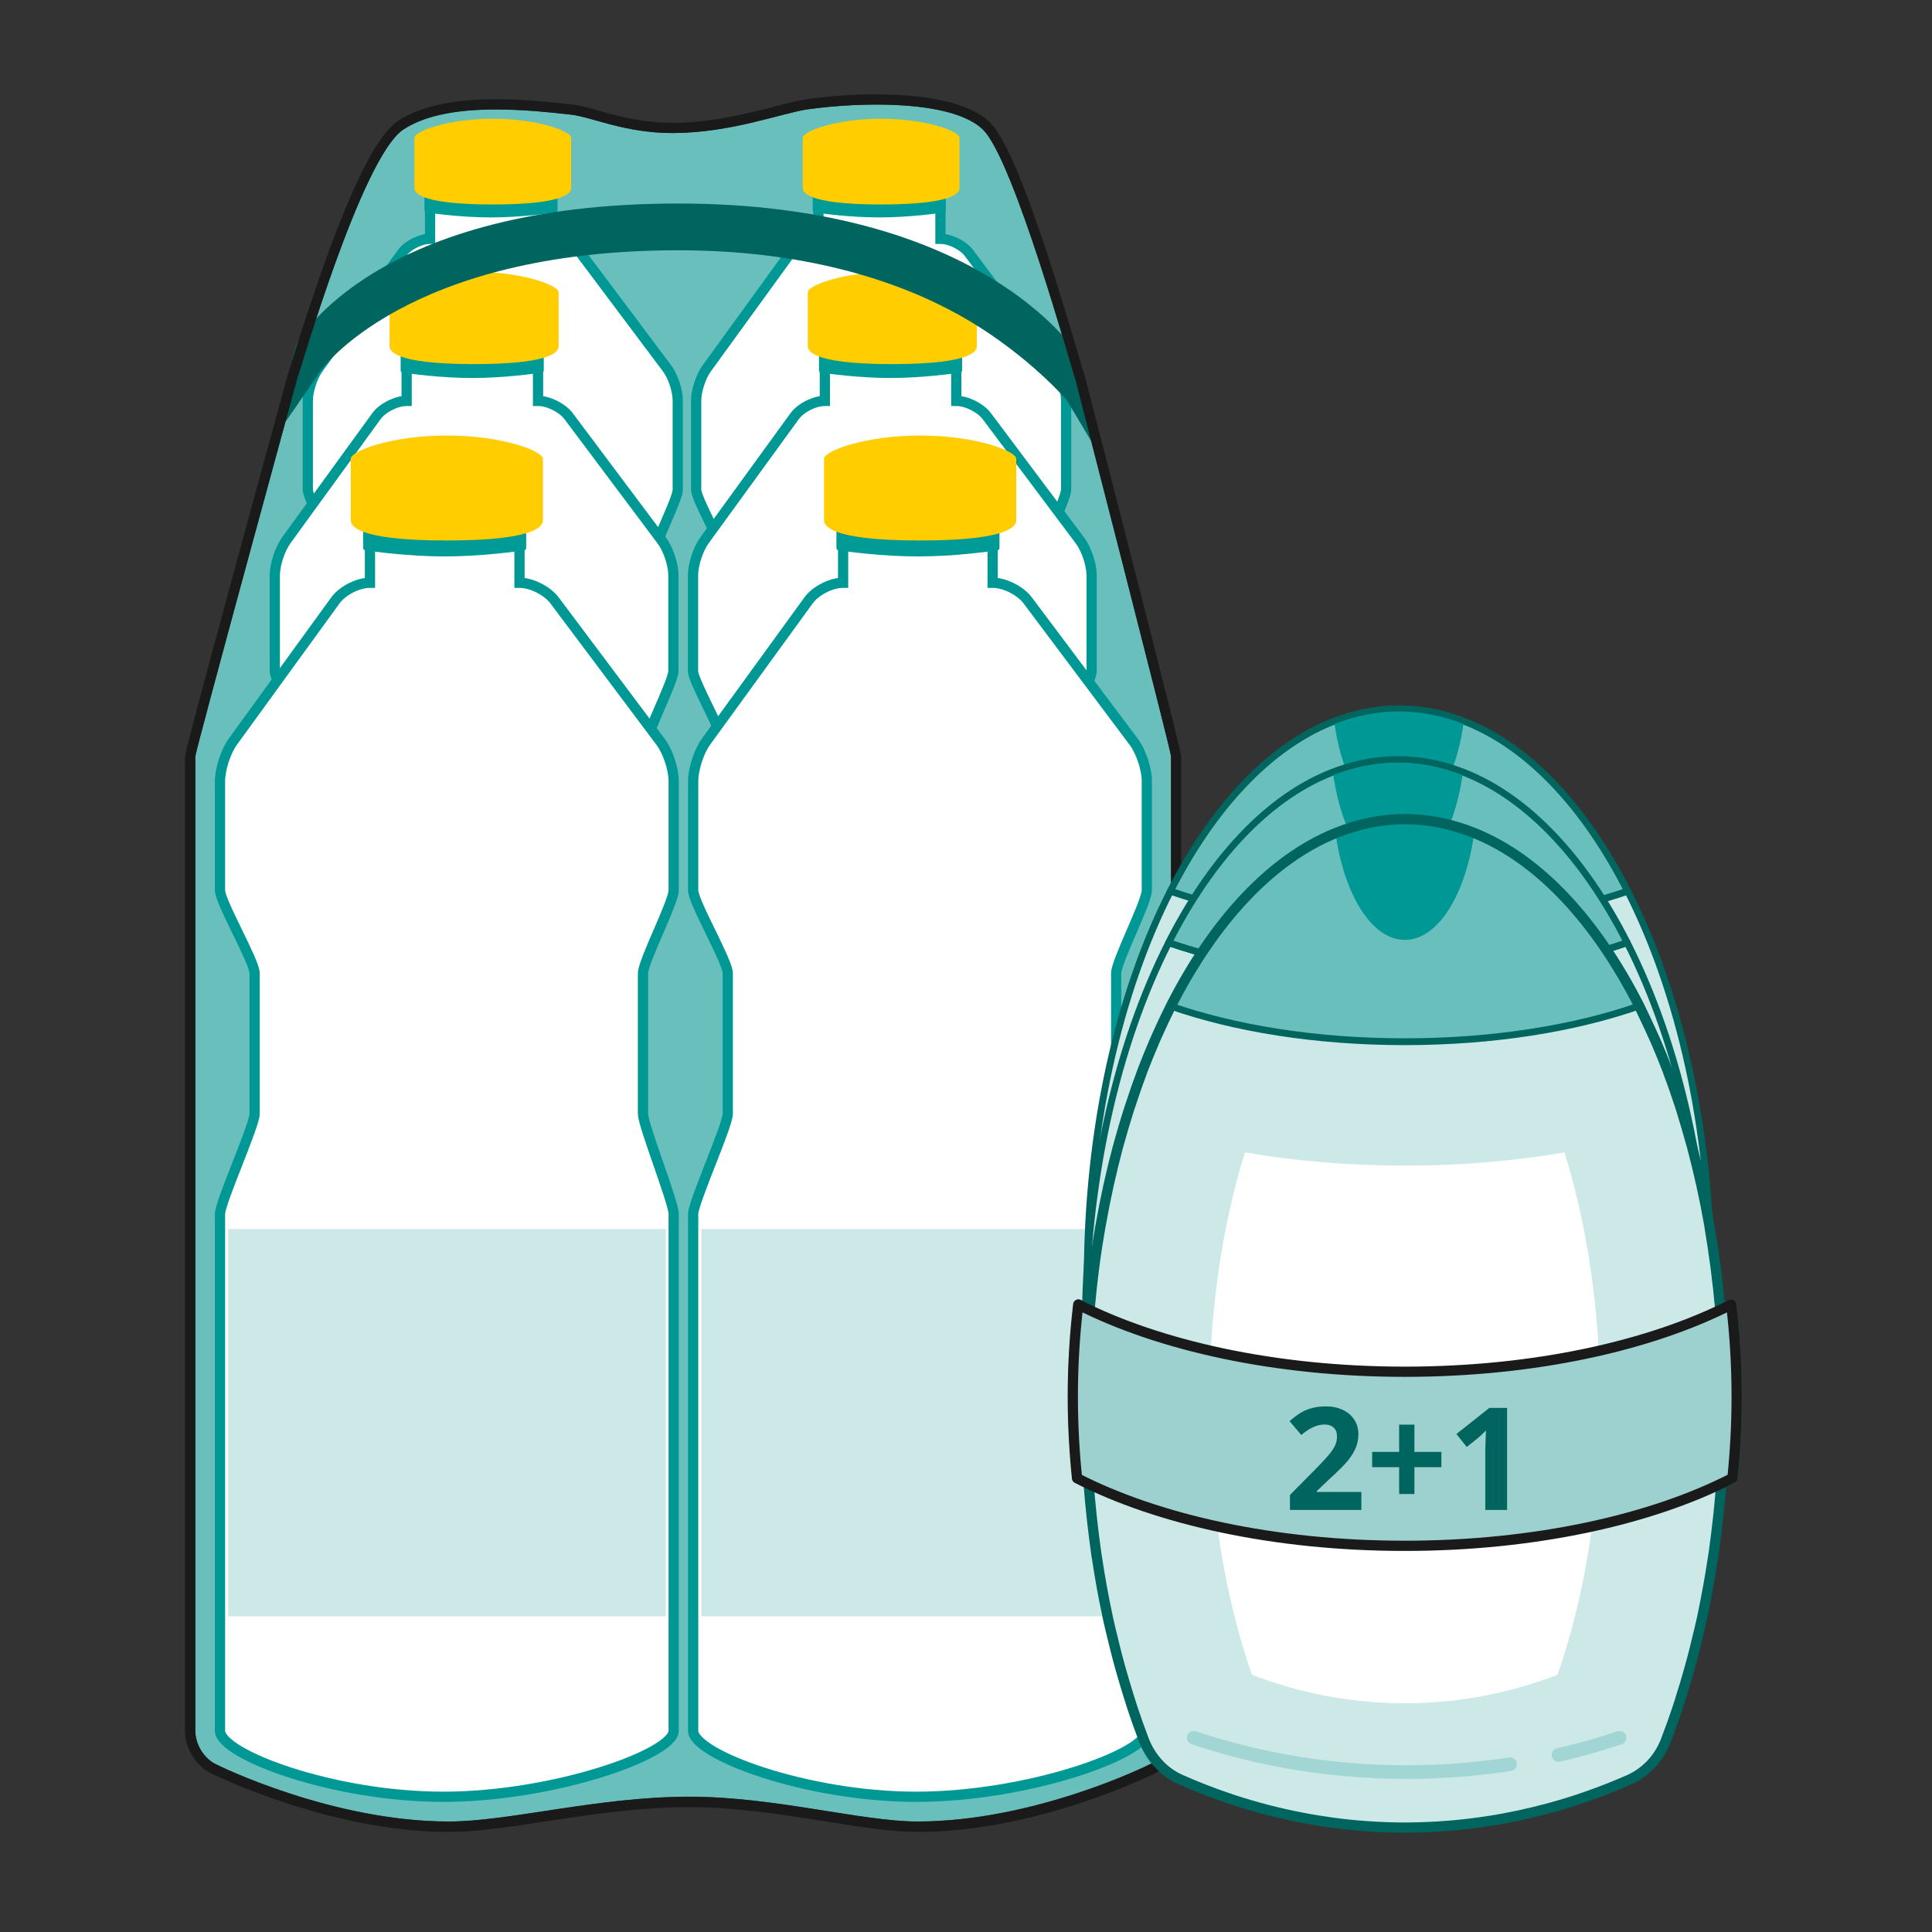
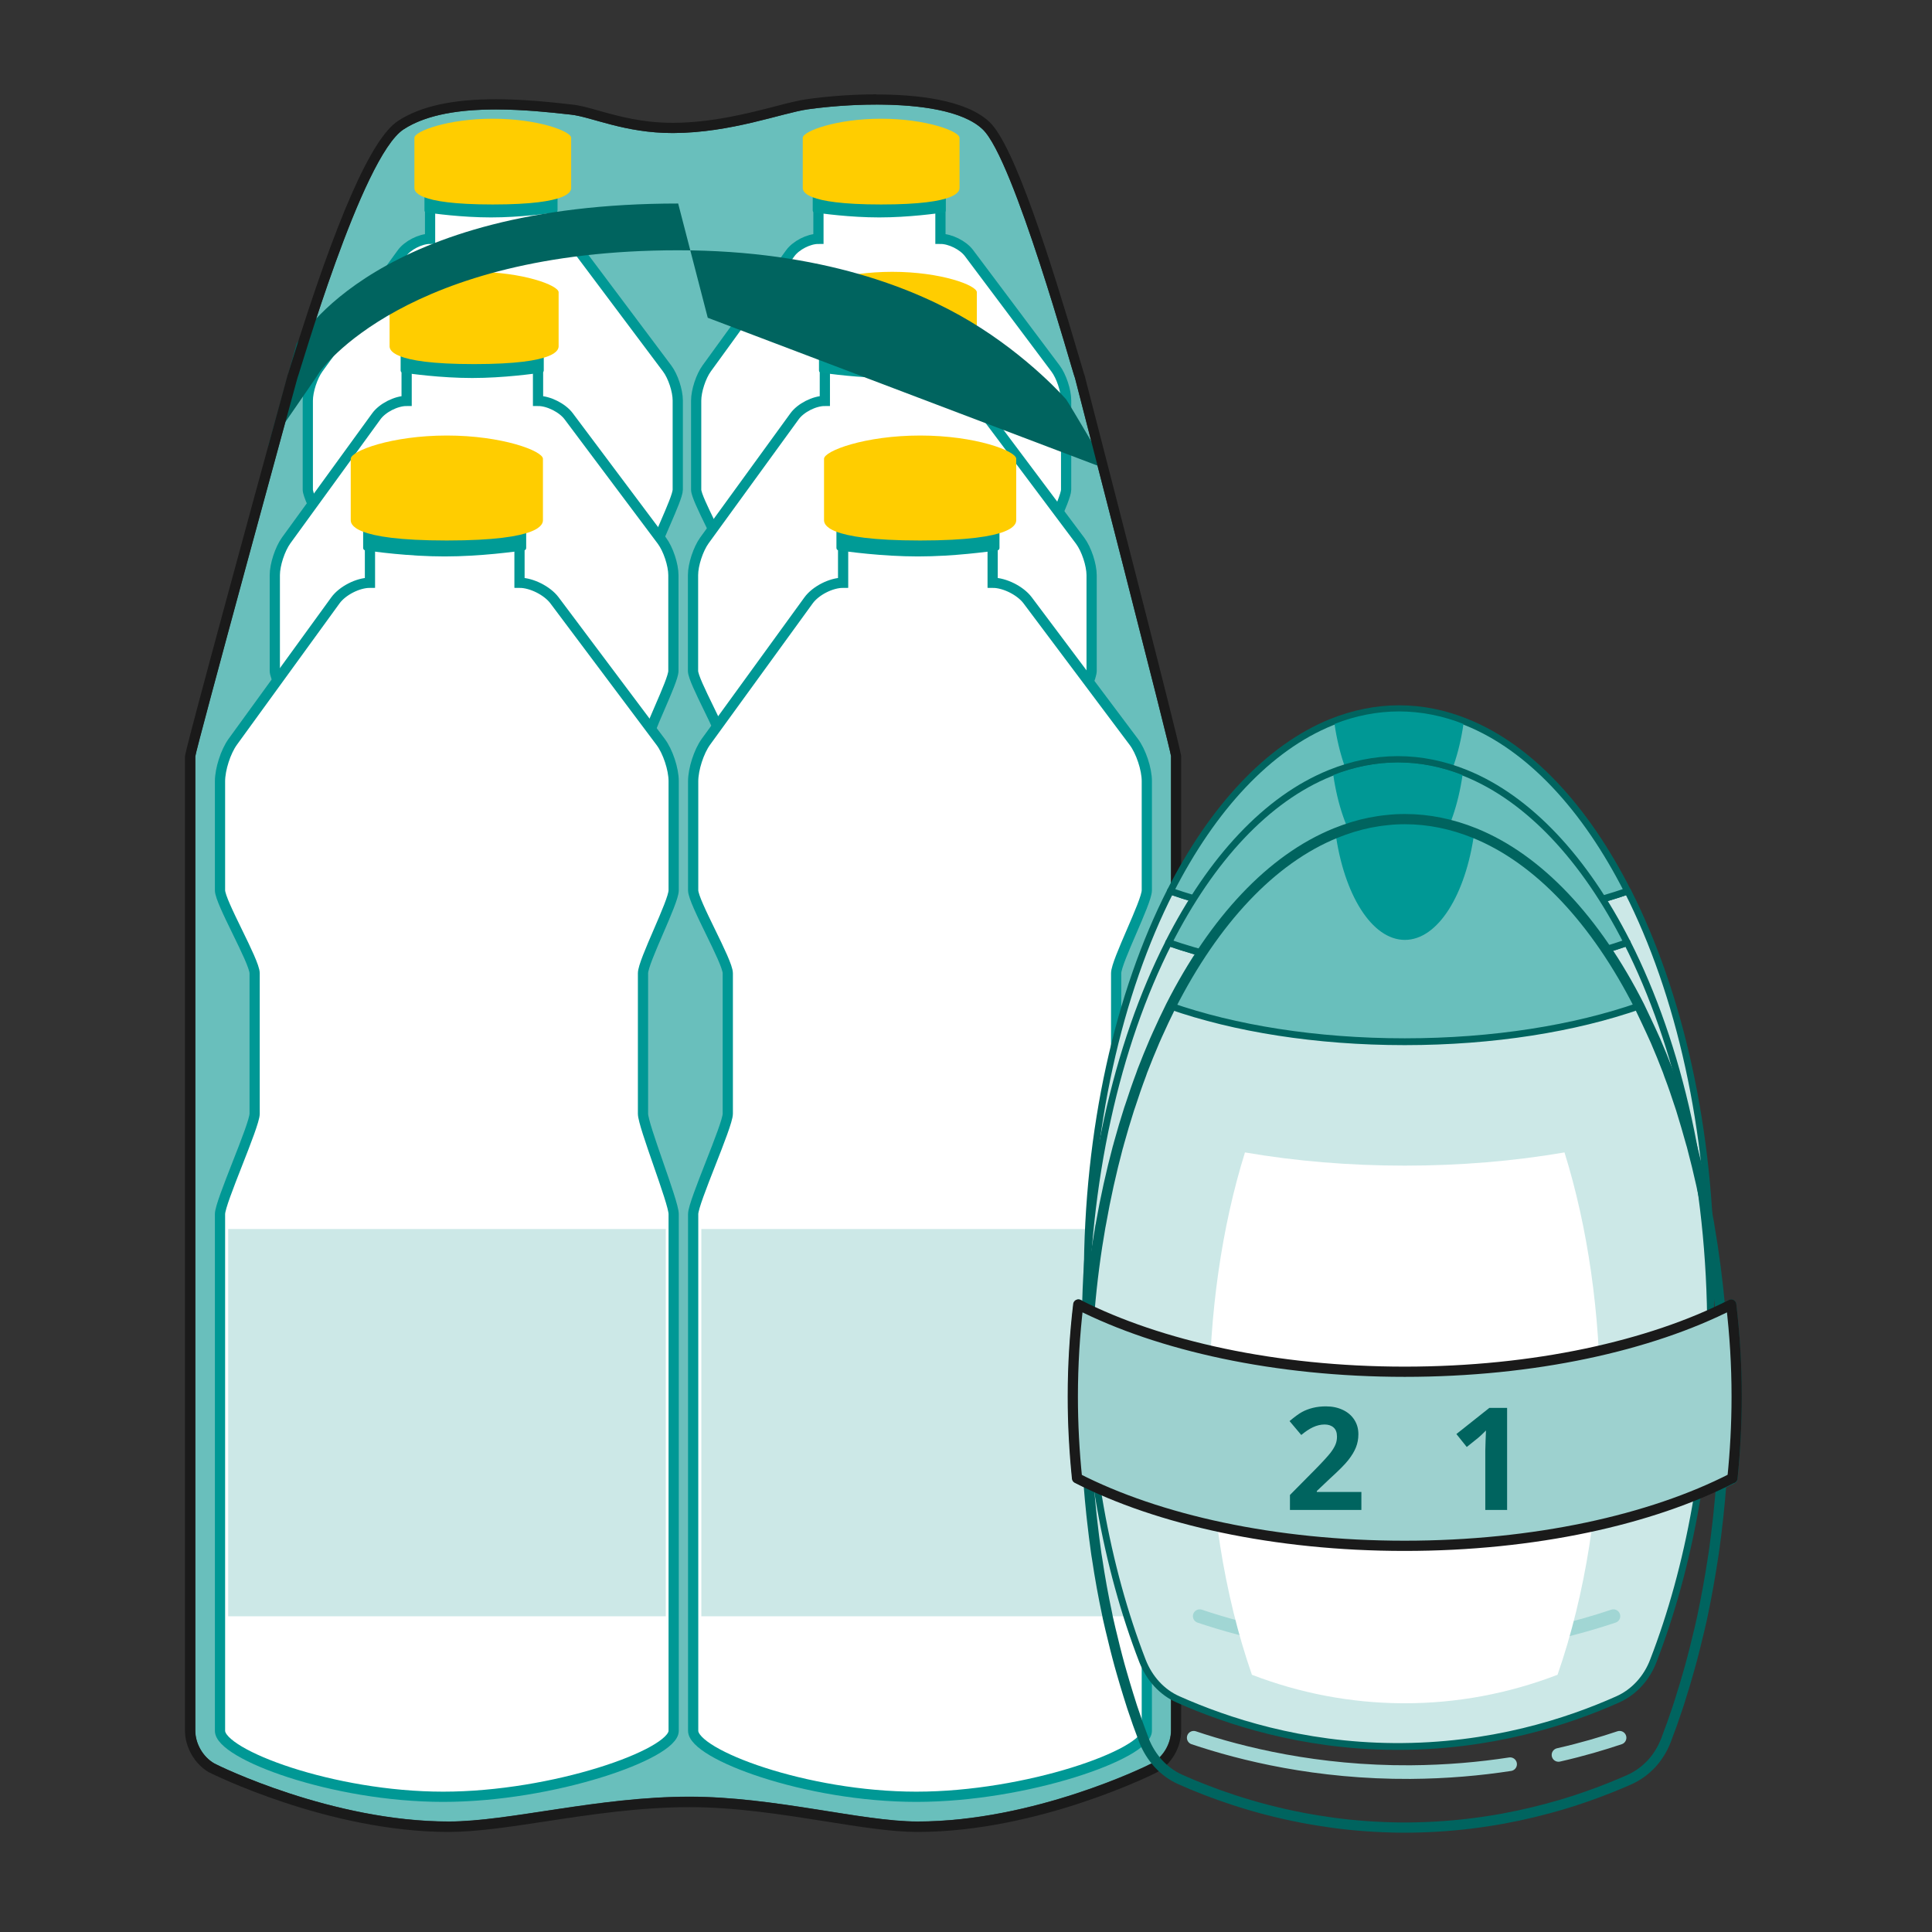
<svg xmlns="http://www.w3.org/2000/svg" id="Ebene_1" data-name="Ebene 1" version="1.1" viewBox="0 0 141.73 141.73">
  <rect x="0" y="0" width="141.73" height="141.73" fill="#333333" stroke="none" />
  <defs>
    <style>
      .cls-1 {
        fill: #009b96;
      }

      .cls-1, .cls-2, .cls-3, .cls-4, .cls-5, .cls-6, .cls-7, .cls-8 {
        stroke-width: 0px;
      }

      .cls-2, .cls-9 {
        fill: #cce8e7;
      }

      .cls-9, .cls-10 {
        stroke-width: .5px;
      }

      .cls-9, .cls-10, .cls-11 {
        stroke: #00645f;
      }

      .cls-9, .cls-10, .cls-11, .cls-12 {
        stroke-linejoin: round;
      }

      .cls-10, .cls-8 {
        fill: #69bfbc;
      }

      .cls-11, .cls-12, .cls-13 {
        stroke-width: .75px;
      }

      .cls-11, .cls-14 {
        fill: none;
      }

      .cls-3 {
        fill: #009895;
      }

      .cls-12 {
        fill: #9dd1cf;
        stroke: #1a1a1a;
      }

      .cls-4 {
        fill: #1a1a1a;
      }

      .cls-14 {
        stroke: #a1d6d4;
        stroke-linecap: round;
      }

      .cls-14, .cls-13 {
        stroke-miterlimit: 10;
      }

      .cls-13 {
        stroke: #009895;
      }

      .cls-13, .cls-7 {
        fill: #fff;
      }

      .cls-5 {
        fill: #00645f;
      }

      .cls-6 {
        fill: #ffcd00;
      }
    </style>
  </defs>
  <g>
    <path class="cls-8" d="M85.91,55.49c0-.38-7.05-27.76-7.05-27.76-.17-.35-4.48-16.07-6.77-18.24-2.29-2.18-8.97-2.01-12.83-1.47-1.86.26-5.62,1.72-9.87,1.74-3.54.01-5.98-1.18-7.5-1.35-3.68-.42-9.22-.92-12.29,1.08-3.07,2-7.63,17.9-7.79,18.24,0,0-7.49,27.37-7.49,27.76v71.46c0,.95.55,1.92,1.38,2.4.34.2,8.68,4.27,17.22,4.27,4.42,0,10.95-1.82,17.66-1.82,6.23,0,12.64,1.82,16.72,1.82,8.52,0,16.81-4.06,17.17-4.26.85-.47,1.43-1.44,1.43-2.42V55.49Z" />
    <g>
      <path class="cls-13" d="M49.72,35.91v-6.53c0-.72-.35-1.78-.78-2.35l-6.35-8.47c-.43-.57-1.37-1.04-2.09-1.04v-2.9h-8.95v2.9c-.72,0-1.65.48-2.07,1.06l-6.13,8.45c-.42.58-.77,1.64-.77,2.36v6.53c0,.72,2.07,4.25,2.07,4.97v8.4c0,.72,23.23.72,23.23,0v-8.4c0-.72,1.84-4.25,1.84-4.97Z" />
      <path class="cls-1" d="M40.9,15.44c0,.07-.05.13-.12.14-.51.08-2.61.37-4.76.37s-4.25-.29-4.76-.37c-.07-.01-.12-.07-.12-.14v-1.25c0-.09.07-.15.15-.14.56.08,2.64.37,4.73.37s4.16-.28,4.73-.37c.08-.01.15.06.15.14v1.25Z" />
      <path class="cls-6" d="M41.9,10.11c0-.48-2.45-1.4-5.75-1.4s-5.75.92-5.75,1.4v3.66c0,.22,0,1.23,5.75,1.23s5.75-1.01,5.75-1.23v-3.66Z" />
    </g>
    <g>
      <path class="cls-13" d="M78.21,35.91v-6.53c0-.72-.35-1.78-.78-2.35l-6.35-8.47c-.43-.57-1.37-1.04-2.09-1.04v-2.9h-8.95v2.9c-.72,0-1.65.48-2.07,1.06l-6.13,8.45c-.42.58-.77,1.64-.77,2.36v6.53c0,.72,2.07,4.25,2.07,4.97v8.4c0,.72,23.23.72,23.23,0v-8.4c0-.72,1.84-4.25,1.84-4.97Z" />
      <path class="cls-1" d="M69.38,15.44c0,.07-.05.13-.12.14-.51.08-2.61.37-4.76.37s-4.25-.29-4.76-.37c-.07-.01-.12-.07-.12-.14v-1.25c0-.09.07-.15.15-.14.56.08,2.64.37,4.73.37s4.16-.28,4.73-.37c.08-.01.15.06.15.14v1.25Z" />
      <path class="cls-6" d="M70.39,10.11c0-.48-2.45-1.4-5.75-1.4s-5.75.92-5.75,1.4v3.66c0,.22,0,1.23,5.75,1.23s5.75-1.01,5.75-1.23v-3.66Z" />
    </g>
    <g>
      <path class="cls-13" d="M49.4,49.23v-7.03c0-.77-.38-1.91-.84-2.53l-6.84-9.13c-.46-.62-1.48-1.13-2.25-1.13v-3.13h-9.64v3.13c-.77,0-1.78.51-2.23,1.14l-6.61,9.1c-.45.63-.83,1.77-.83,2.54v7.03c0,.77,2.23,4.58,2.23,5.35v9.05c0,.77,25.03.77,25.03,0v-9.05c0-.77,1.98-4.58,1.98-5.35Z" />
      <path class="cls-1" d="M39.89,27.18c0,.08-.05.14-.12.15-.55.08-2.81.4-5.13.4s-4.58-.32-5.13-.4c-.07-.01-.12-.08-.12-.15v-1.35c0-.09.07-.17.16-.15.61.09,2.85.39,5.09.39s4.48-.3,5.09-.39c.09-.01.16.06.16.15v1.35Z" />
      <path class="cls-6" d="M40.98,21.44c0-.51-2.64-1.5-6.2-1.5s-6.2.99-6.2,1.5v3.94c0,.24,0,1.33,6.2,1.33s6.2-1.09,6.2-1.33v-3.94Z" />
    </g>
    <g>
      <path class="cls-13" d="M80.08,49.23v-7.03c0-.77-.38-1.91-.84-2.53l-6.84-9.13c-.46-.62-1.48-1.13-2.25-1.13v-3.13h-9.64v3.13c-.77,0-1.78.51-2.23,1.14l-6.61,9.1c-.45.63-.83,1.77-.83,2.54v7.03c0,.77,2.23,4.58,2.23,5.35v9.05c0,.77,25.03.77,25.03,0v-9.05c0-.77,1.98-4.58,1.98-5.35Z" />
      <path class="cls-1" d="M70.58,27.18c0,.08-.05.14-.12.15-.55.08-2.81.4-5.13.4s-4.58-.32-5.13-.4c-.07-.01-.12-.08-.12-.15v-1.35c0-.09.07-.17.16-.15.61.09,2.85.39,5.09.39s4.48-.3,5.09-.39c.09-.01.16.06.16.15v1.35Z" />
      <path class="cls-6" d="M71.66,21.44c0-.51-2.64-1.5-6.2-1.5s-6.2.99-6.2,1.5v3.94c0,.24,0,1.33,6.2,1.33s6.2-1.09,6.2-1.33v-3.94Z" />
    </g>
-     <path class="cls-5" d="M81.28,34.45s-2.74-4.67-3.06-5.14c-.01-.02-2.72-3.13-7.01-5.71-3.97-2.39-10.92-5.24-21.46-5.24-20.01,0-26.23,8.82-26.29,8.91-.5.79-3.8,5.52-3.8,5.52l2.1-7.57c.26-.43,5.95-10.29,27.99-10.29s29.03,10.65,29.36,11.14l2.17,8.38Z" />
+     <path class="cls-5" d="M81.28,34.45s-2.74-4.67-3.06-5.14c-.01-.02-2.72-3.13-7.01-5.71-3.97-2.39-10.92-5.24-21.46-5.24-20.01,0-26.23,8.82-26.29,8.91-.5.79-3.8,5.52-3.8,5.52l2.1-7.57c.26-.43,5.95-10.29,27.99-10.29l2.17,8.38Z" />
    <g>
      <g>
        <path class="cls-13" d="M49.42,65.3v-8c0-.88-.43-2.18-.96-2.88l-7.79-10.39c-.53-.7-1.68-1.28-2.56-1.28v-3.56h-10.97v3.56c-.88,0-2.02.58-2.54,1.3l-7.52,10.36c-.52.71-.94,2.02-.94,2.9v8c0,.88,2.54,5.21,2.54,6.09v10.3c0,.88-2.54,6.48-2.54,7.36v37.91c0,1.72,8.26,4.84,16.37,4.84s16.91-3.13,16.91-4.84v-37.91c0-.88-2.25-6.48-2.25-7.36v-10.3c0-.88,2.25-5.21,2.25-6.09Z" />
        <path class="cls-1" d="M38.6,40.2c0,.09-.06.16-.14.17-.62.09-3.19.45-5.84.45s-5.22-.36-5.84-.45c-.08-.01-.14-.09-.14-.17v-1.54c0-.11.08-.19.18-.17.69.1,3.24.45,5.8.45s5.1-.35,5.8-.45c.1-.01.18.07.18.17v1.54Z" />
        <path class="cls-6" d="M39.83,33.66c0-.58-3-1.71-7.05-1.71s-7.05,1.13-7.05,1.71v4.48c0,.27,0,1.51,7.05,1.51s7.05-1.24,7.05-1.51v-4.48Z" />
      </g>
      <rect class="cls-2" x="16.74" y="90.16" width="32.1" height="28.41" />
    </g>
    <g>
      <g>
        <path class="cls-13" d="M84.13,65.3v-8c0-.88-.43-2.18-.96-2.88l-7.79-10.39c-.53-.7-1.68-1.28-2.56-1.28v-3.56h-10.97v3.56c-.88,0-2.02.58-2.54,1.3l-7.52,10.36c-.52.71-.94,2.02-.94,2.9v8c0,.88,2.54,5.21,2.54,6.09v10.3c0,.88-2.54,6.48-2.54,7.36v37.91c0,1.72,8.26,4.84,16.37,4.84s16.91-3.13,16.91-4.84v-37.91c0-.88-2.25-6.48-2.25-7.36v-10.3c0-.88,2.25-5.21,2.25-6.09Z" />
        <path class="cls-1" d="M73.32,40.2c0,.09-.06.16-.14.17-.62.09-3.19.45-5.84.45s-5.22-.36-5.84-.45c-.08-.01-.14-.09-.14-.17v-1.54c0-.11.08-.19.18-.17.69.1,3.24.45,5.8.45s5.1-.35,5.8-.45c.1-.01.18.07.18.17v1.54Z" />
        <path class="cls-6" d="M74.55,33.66c0-.58-3-1.71-7.05-1.71s-7.05,1.13-7.05,1.71v4.48c0,.27,0,1.51,7.05,1.51s7.05-1.24,7.05-1.51v-4.48Z" />
      </g>
      <rect class="cls-2" x="51.45" y="90.16" width="32.1" height="28.41" />
    </g>
    <path class="cls-4" d="M64.31,7.67c3.13,0,6.34.44,7.78,1.82,2.29,2.18,6.6,17.89,6.77,18.24,0,0,7.05,27.37,7.05,27.76v71.46c0,.98-.57,1.95-1.43,2.42-.36.2-8.65,4.26-17.17,4.26-4.08,0-10.5-1.82-16.72-1.82-6.71,0-13.24,1.82-17.66,1.82-8.55,0-16.88-4.08-17.22-4.27-.82-.48-1.38-1.45-1.38-2.4V55.49c0-.38,7.49-27.76,7.49-27.76.16-.35,4.72-16.24,7.79-18.24,1.73-1.13,4.25-1.46,6.77-1.46,1.95,0,3.91.2,5.51.38,1.51.17,3.93,1.35,7.44,1.35.02,0,.04,0,.05,0,4.25-.01,8-1.47,9.87-1.74,1.42-.2,3.22-.35,5.04-.35M64.31,6.92c-1.69,0-3.52.13-5.15.36-.62.09-1.41.29-2.32.53-1.94.5-4.61,1.19-7.45,1.2h-.05c-2.23,0-3.99-.49-5.41-.89-.74-.21-1.38-.39-1.95-.45-1.67-.19-3.64-.39-5.6-.39-3.2,0-5.55.52-7.18,1.59-1.95,1.27-4.51,7.09-7.83,17.79-.14.44-.22.72-.25.8l-.03.06v.03c-7.52,27.47-7.52,27.82-7.52,27.95v71.46c0,1.21.7,2.44,1.75,3.05.08.04,8.71,4.38,17.6,4.38,2.04,0,4.52-.38,7.15-.78,3.22-.49,6.86-1.04,10.51-1.04,3.38,0,6.87.55,9.95,1.04,2.51.4,4.88.78,6.77.78,8.91,0,17.45-4.31,17.53-4.35,1.09-.6,1.82-1.83,1.82-3.08V55.49c0-.12,0-.48-7.08-27.94l-.02-.07-.03-.07s-.17-.57-.35-1.18c-2.1-7.13-4.75-15.55-6.58-17.28-1.76-1.67-5.48-2.02-8.3-2.02h0Z" />
  </g>
  <g>
    <g>
      <path class="cls-9" d="M85.86,65.37c-3.79,7.46-6.1,17.44-6.1,28.42,0,8.98,1.55,17.29,4.19,24.1.49,1.28,1.43,2.3,2.61,2.83,3.54,1.57,8.99,3.39,15.78,3.44,7.07.05,12.74-1.83,16.36-3.44,1.19-.53,2.12-1.55,2.62-2.83,2.63-6.81,4.19-15.12,4.19-24.1,0-10.98-2.32-20.96-6.1-28.42-4.58,1.59-10.41,2.55-16.77,2.55s-12.19-.96-16.77-2.55Z" />
      <path class="cls-7" d="M102.4,115.27c-3.66-.03-7.26-.71-10.71-2.04-2-5.75-3.05-12.44-3.05-19.44,0-6.42.89-12.58,2.55-17.94,3.62.63,7.48.95,11.44.95s7.82-.32,11.44-.95c1.66,5.36,2.55,11.52,2.55,17.94,0,7-1.05,13.69-3.05,19.44-3.53,1.35-7.2,2.04-10.94,2.04h-.22Z" />
      <path class="cls-10" d="M107.59,52.98c-1.6-.65-3.26-.99-4.96-.99s-3.36.35-4.96.99c-4.61,1.87-8.7,6.28-11.81,12.39,4.58,1.6,10.41,2.55,16.77,2.55s12.19-.96,16.77-2.55c-3.1-6.11-7.19-10.53-11.81-12.39Z" />
      <path class="cls-3" d="M102.63,60.43c-2.17,0-4.1-3-4.73-7.32,1.55-.61,3.14-.92,4.73-.92s3.17.31,4.73.92c-.63,4.32-2.56,7.32-4.73,7.32Z" />
    </g>
    <g>
      <path class="cls-9" d="M85.73,69.16c-3.8,7.48-6.12,17.5-6.12,28.51,0,9,1.56,17.34,4.2,24.17.5,1.28,1.43,2.31,2.62,2.83,3.55,1.58,9.02,3.4,15.83,3.45,7.1.05,12.78-1.83,16.41-3.45,1.19-.53,2.13-1.55,2.62-2.84,2.64-6.83,4.2-15.17,4.2-24.17,0-11.01-2.33-21.03-6.12-28.51-4.59,1.6-10.45,2.56-16.82,2.56s-12.23-.96-16.82-2.56Z" />
-       <path class="cls-7" d="M102.33,119.21c-3.67-.03-7.28-.71-10.74-2.04-2.01-5.77-3.06-12.48-3.06-19.5,0-6.44.89-12.62,2.56-17.99,3.63.63,7.5.95,11.47.95s7.84-.32,11.47-.95c1.67,5.37,2.56,11.55,2.56,17.99,0,7.02-1.06,13.73-3.06,19.5-3.54,1.36-7.22,2.05-10.97,2.05h-.22Z" />
      <path class="cls-10" d="M107.53,56.72c-1.6-.65-3.27-1-4.98-1s-3.37.35-4.98,1c-4.63,1.87-8.73,6.3-11.84,12.43,4.59,1.6,10.45,2.56,16.82,2.56s12.23-.96,16.82-2.56c-3.11-6.13-7.22-10.56-11.84-12.43Z" />
      <path class="cls-3" d="M102.55,64.2c-2.17,0-4.11-3.01-4.74-7.34,1.56-.61,3.15-.92,4.74-.92s3.18.31,4.74.92c-.63,4.33-2.57,7.34-4.74,7.34Z" />
    </g>
    <g>
      <path class="cls-14" d="M110.26,111.99c-2.05.32-4.34.53-6.82.54-6.41.04-11.55-1.25-14.83-2.35" />
      <path class="cls-14" d="M117.75,110.18c-1.17.39-2.57.81-4.18,1.18" />
    </g>
    <g>
      <path class="cls-14" d="M110.56,120.45c-2.14.33-4.52.55-7.1.56-6.68.04-12.03-1.3-15.45-2.45" />
      <path class="cls-14" d="M118.36,118.56c-1.22.41-2.68.84-4.35,1.23" />
    </g>
    <g>
-       <path class="cls-2" d="M85.87,73.8c-3.88,7.65-6.26,17.88-6.26,29.14,0,9.2,1.59,17.72,4.29,24.7.51,1.31,1.46,2.36,2.68,2.9,3.63,1.61,9.22,3.47,16.18,3.52,7.25.05,13.06-1.87,16.77-3.52,1.22-.54,2.17-1.59,2.68-2.9,2.7-6.98,4.29-15.5,4.29-24.7,0-11.25-2.38-21.49-6.26-29.14-4.7,1.64-10.67,2.62-17.19,2.62s-12.49-.98-17.19-2.62Z" />
      <path class="cls-7" d="M102.82,124.95c-3.75-.03-7.44-.73-10.98-2.09-2.05-5.9-3.13-12.75-3.13-19.93,0-6.58.91-12.9,2.62-18.39,3.71.64,7.66.97,11.72.97s8.01-.33,11.72-.97c1.71,5.49,2.62,11.81,2.62,18.39,0,7.18-1.08,14.03-3.13,19.93-3.62,1.39-7.38,2.09-11.21,2.09h-.23Z" />
      <path class="cls-10" d="M108.14,61.1c-1.64-.66-3.34-1.02-5.09-1.02s-3.45.36-5.09,1.02c-4.73,1.91-8.92,6.44-12.1,12.7,4.69,1.64,10.67,2.62,17.19,2.62s12.49-.98,17.19-2.62c-3.18-6.27-7.37-10.79-12.1-12.7Z" />
      <path class="cls-3" d="M103.06,68.95c2.43,0,4.47-3.33,5.09-7.86-1.64-.66-3.34-1.02-5.09-1.02s-3.45.36-5.09,1.02c.62,4.53,2.66,7.86,5.09,7.86Z" />
    </g>
    <g>
      <path class="cls-14" d="M110.78,129.42c-2.2.34-4.65.56-7.31.58-6.87.04-12.39-1.34-15.9-2.52" />
      <path class="cls-14" d="M118.81,127.48c-1.25.42-2.76.87-4.48,1.26" />
    </g>
    <path class="cls-11" d="M127,95.7c-.26.13-.53.26-.8.39-.19-2.11-.46-4.17-.8-6.16,0-.05-.02-.09-.02-.14-.34-1.94-.76-3.81-1.24-5.62-.02-.08-.04-.17-.07-.25-.24-.87-.49-1.72-.75-2.56-.03-.09-.06-.18-.09-.27-.25-.77-.51-1.53-.79-2.26-.03-.09-.06-.17-.09-.26-.29-.76-.59-1.49-.9-2.21-.07-.16-.45-1.01-1.19-2.55-3.18-6.27-7.37-10.79-12.1-12.7-1.64-.66-3.34-1.02-5.09-1.02h0c-.44,0-.87.02-1.3.07-.43.04-.86.11-1.28.19-.85.17-1.68.43-2.5.76-4.73,1.91-8.92,6.44-12.1,12.7h0c-.34.68-.67,1.39-.99,2.1-.07.15-.13.3-.2.45-.31.72-.61,1.46-.9,2.21-.03.08-.06.17-.09.26-.28.74-.54,1.5-.79,2.27-.03.09-.06.18-.09.26-.27.84-.52,1.69-.76,2.56-.02.08-.04.17-.07.25-.48,1.81-.9,3.68-1.24,5.62,0,.05-.02.1-.03.14-.35,1.99-.62,4.05-.8,6.16,0,0,0,0,0,0-.27-.13-.54-.26-.8-.39-.26,2.19-.4,4.45-.4,6.75,0,2.04.11,4.04.31,5.99.27.14.54.27.82.4,0,0,0,0,0,0,.06.77.13,1.53.21,2.29.02.18.04.35.06.53.08.72.17,1.44.27,2.15.02.17.05.34.08.52.21,1.41.46,2.79.75,4.14.02.11.04.23.07.34.1.47.22.93.33,1.39.11.46.22.91.34,1.36.1.39.21.78.32,1.16.15.54.32,1.08.48,1.61.09.3.19.6.28.89.27.82.56,1.63.86,2.42.25.66.62,1.24,1.07,1.74.45.49,1,.89,1.6,1.16,2.27,1.01,5.3,2.11,8.96,2.81.73.14,1.49.26,2.27.37,1.56.21,3.21.33,4.95.35h0c1.81.01,3.54-.1,5.16-.3.81-.1,1.6-.22,2.36-.36,1.52-.28,2.93-.63,4.23-1.01.65-.19,1.27-.39,1.86-.6,1.18-.41,2.24-.84,3.17-1.25.3-.14.59-.3.86-.5.27-.19.52-.42.75-.66.45-.49.82-1.08,1.07-1.74,0,0,0,0,0,0,.3-.78.59-1.59.86-2.41.1-.29.19-.6.28-.89.17-.53.33-1.06.48-1.6.11-.39.22-.77.32-1.16.12-.45.23-.9.34-1.36.11-.46.23-.92.33-1.39.03-.12.05-.25.08-.38.28-1.34.53-2.71.74-4.1.03-.17.05-.34.08-.52.1-.71.19-1.43.27-2.15.02-.18.04-.35.06-.53.08-.76.15-1.52.21-2.29,0,0,0,0,0,0,.28-.13.56-.26.82-.4.2-1.95.31-3.95.31-5.99,0-2.31-.14-4.56-.4-6.75Z" />
    <path class="cls-12" d="M127.09,108.44c.2-1.95.31-3.95.31-5.99,0-2.31-.14-4.56-.4-6.75-5.94,3.03-14.46,4.93-23.95,4.93s-18.01-1.91-23.95-4.93c-.26,2.19-.4,4.45-.4,6.75,0,2.04.11,4.04.31,5.99,5.95,3.05,14.51,4.96,24.03,4.96s18.09-1.91,24.03-4.96Z" />
    <g>
      <path class="cls-5" d="M99.87,110.77h-5.24v-1.1l1.88-1.9c.56-.57.92-.97,1.09-1.19s.29-.42.37-.61.11-.38.11-.58c0-.3-.08-.52-.25-.67s-.39-.22-.66-.22c-.29,0-.57.07-.85.2s-.56.32-.86.57l-.86-1.02c.37-.31.68-.54.92-.67s.51-.23.79-.3.61-.11.96-.11c.47,0,.88.09,1.24.26s.64.41.84.72.3.66.3,1.06c0,.35-.06.67-.18.97s-.31.61-.56.93-.7.77-1.35,1.36l-.96.91v.07h3.27v1.33Z" />
-       <path class="cls-5" d="M102.64,107.63h-1.98v-1.12h1.98v-2h1.12v2h1.98v1.12h-1.98v1.97h-1.12v-1.97Z" />
      <path class="cls-5" d="M110.54,110.77h-1.58v-4.34l.02-.71.03-.78c-.26.26-.45.44-.55.52l-.86.69-.76-.95,2.42-1.92h1.3v7.5Z" />
    </g>
  </g>
</svg>